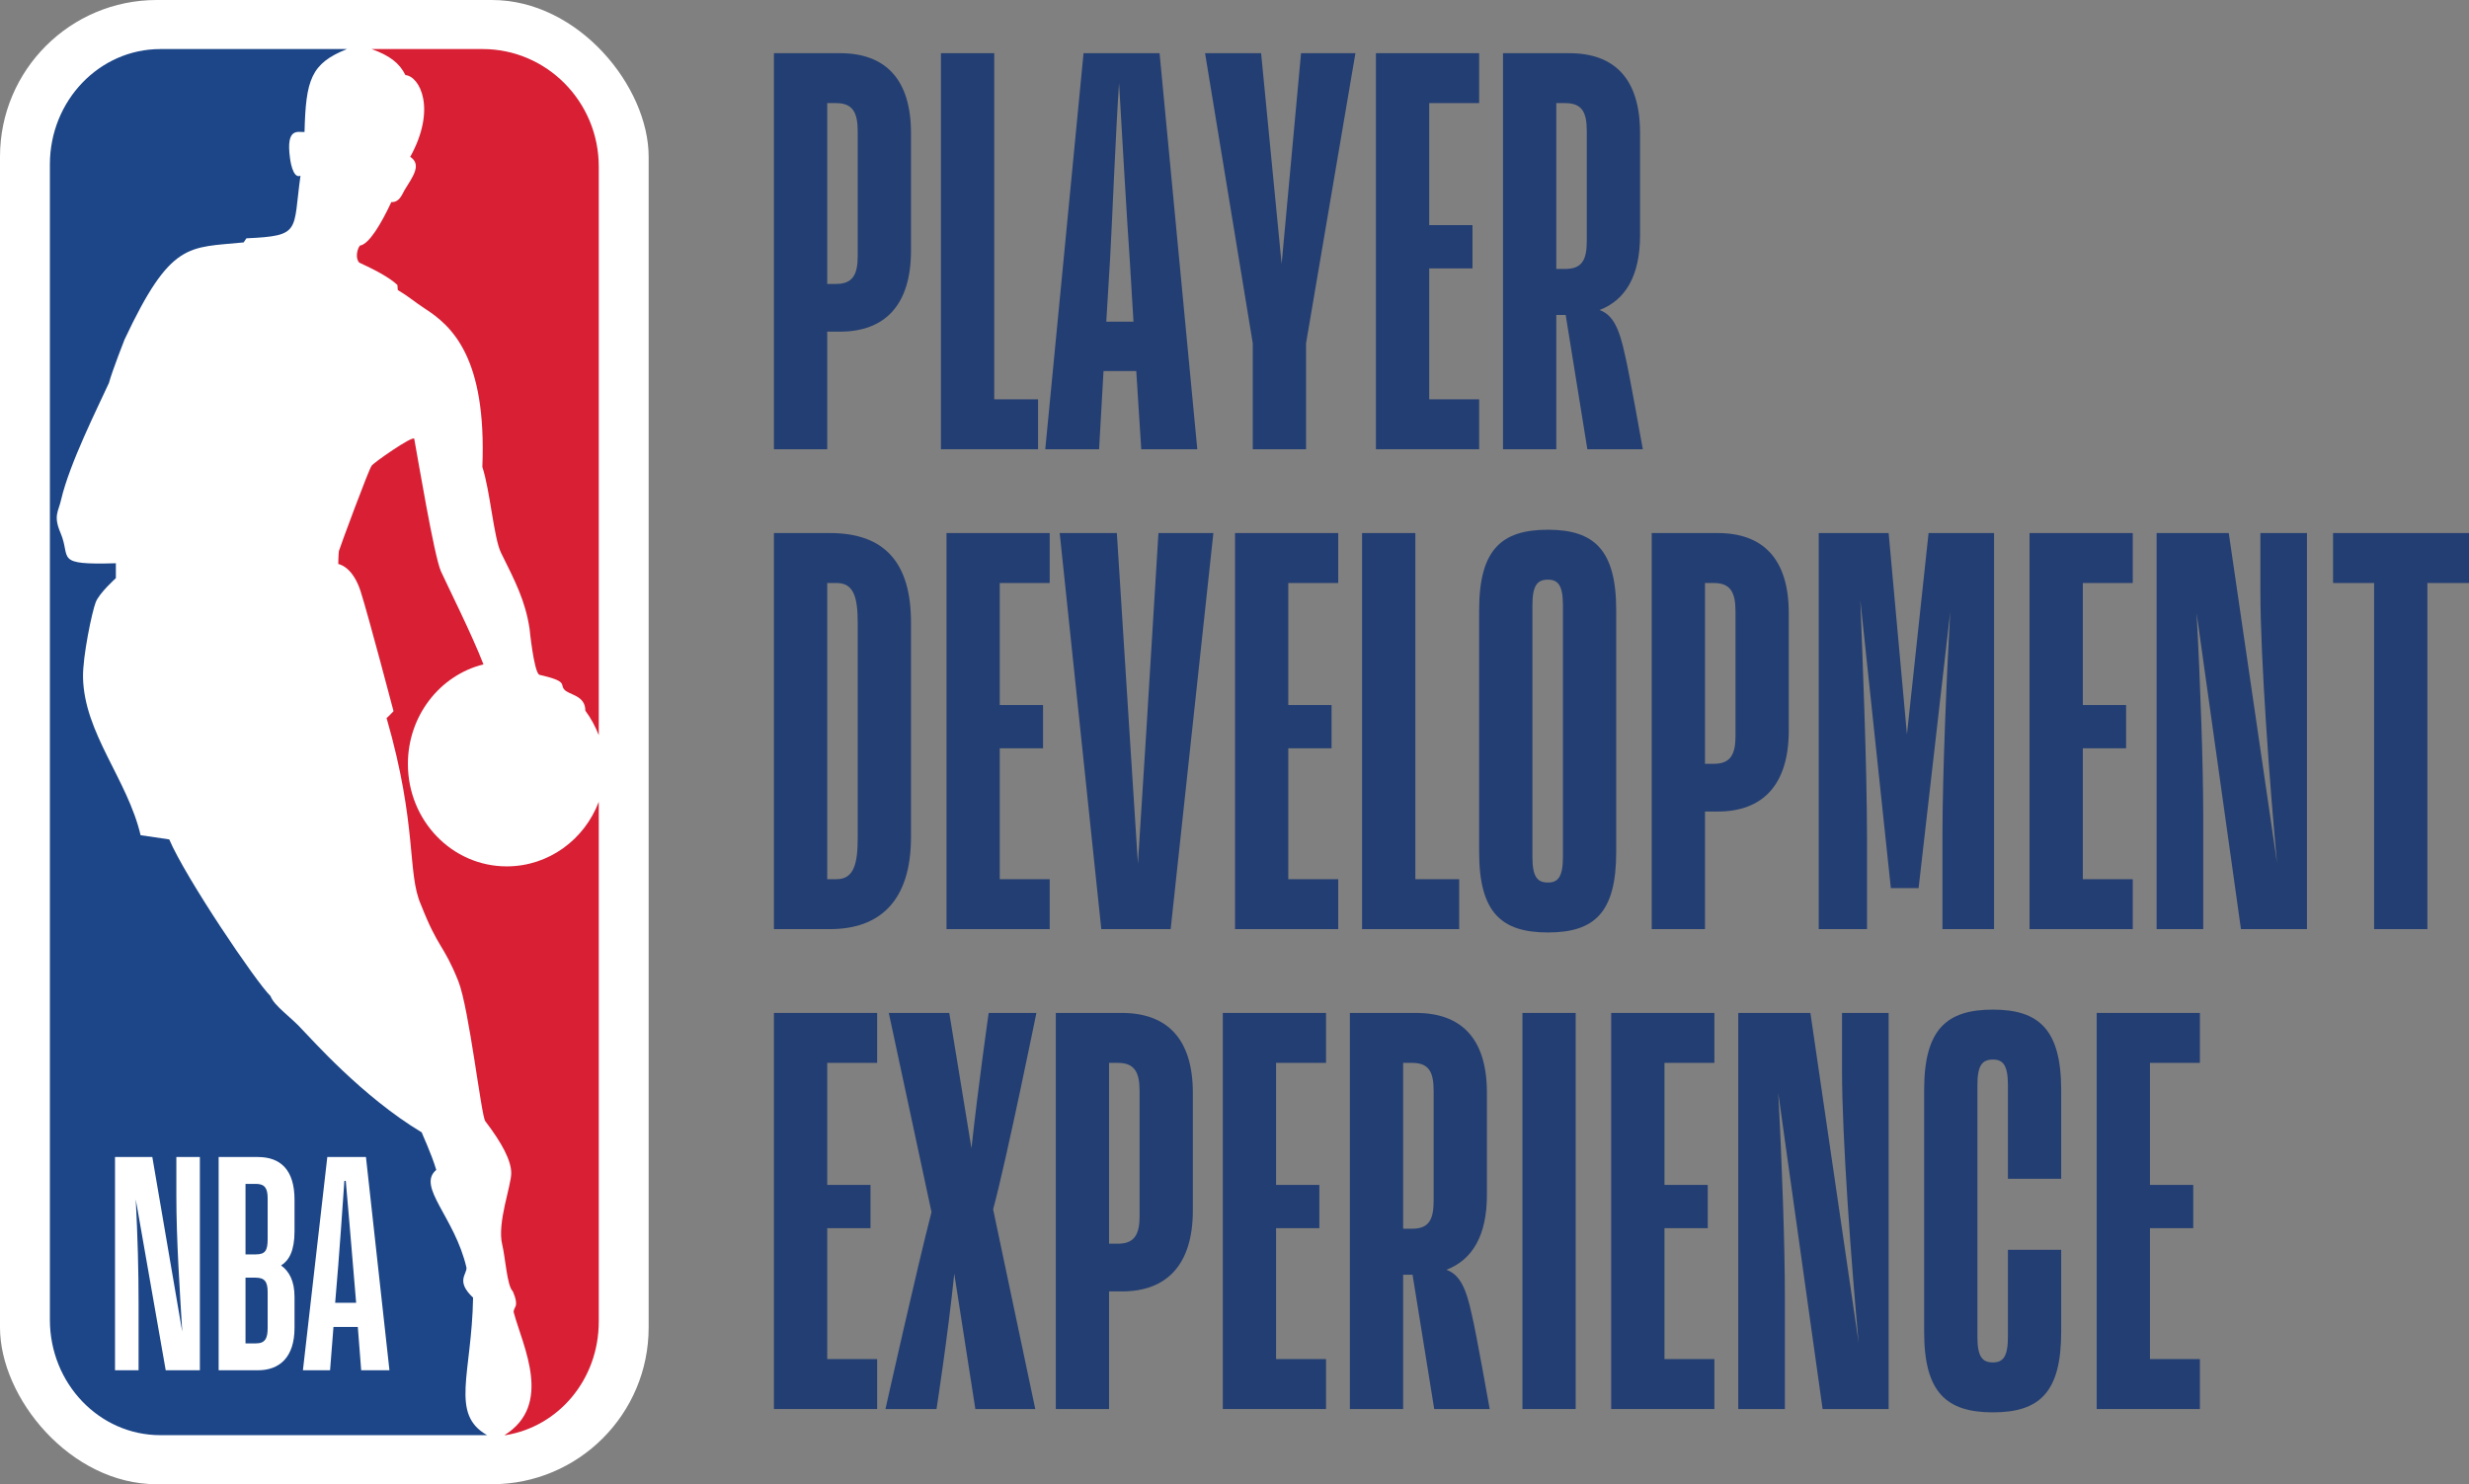
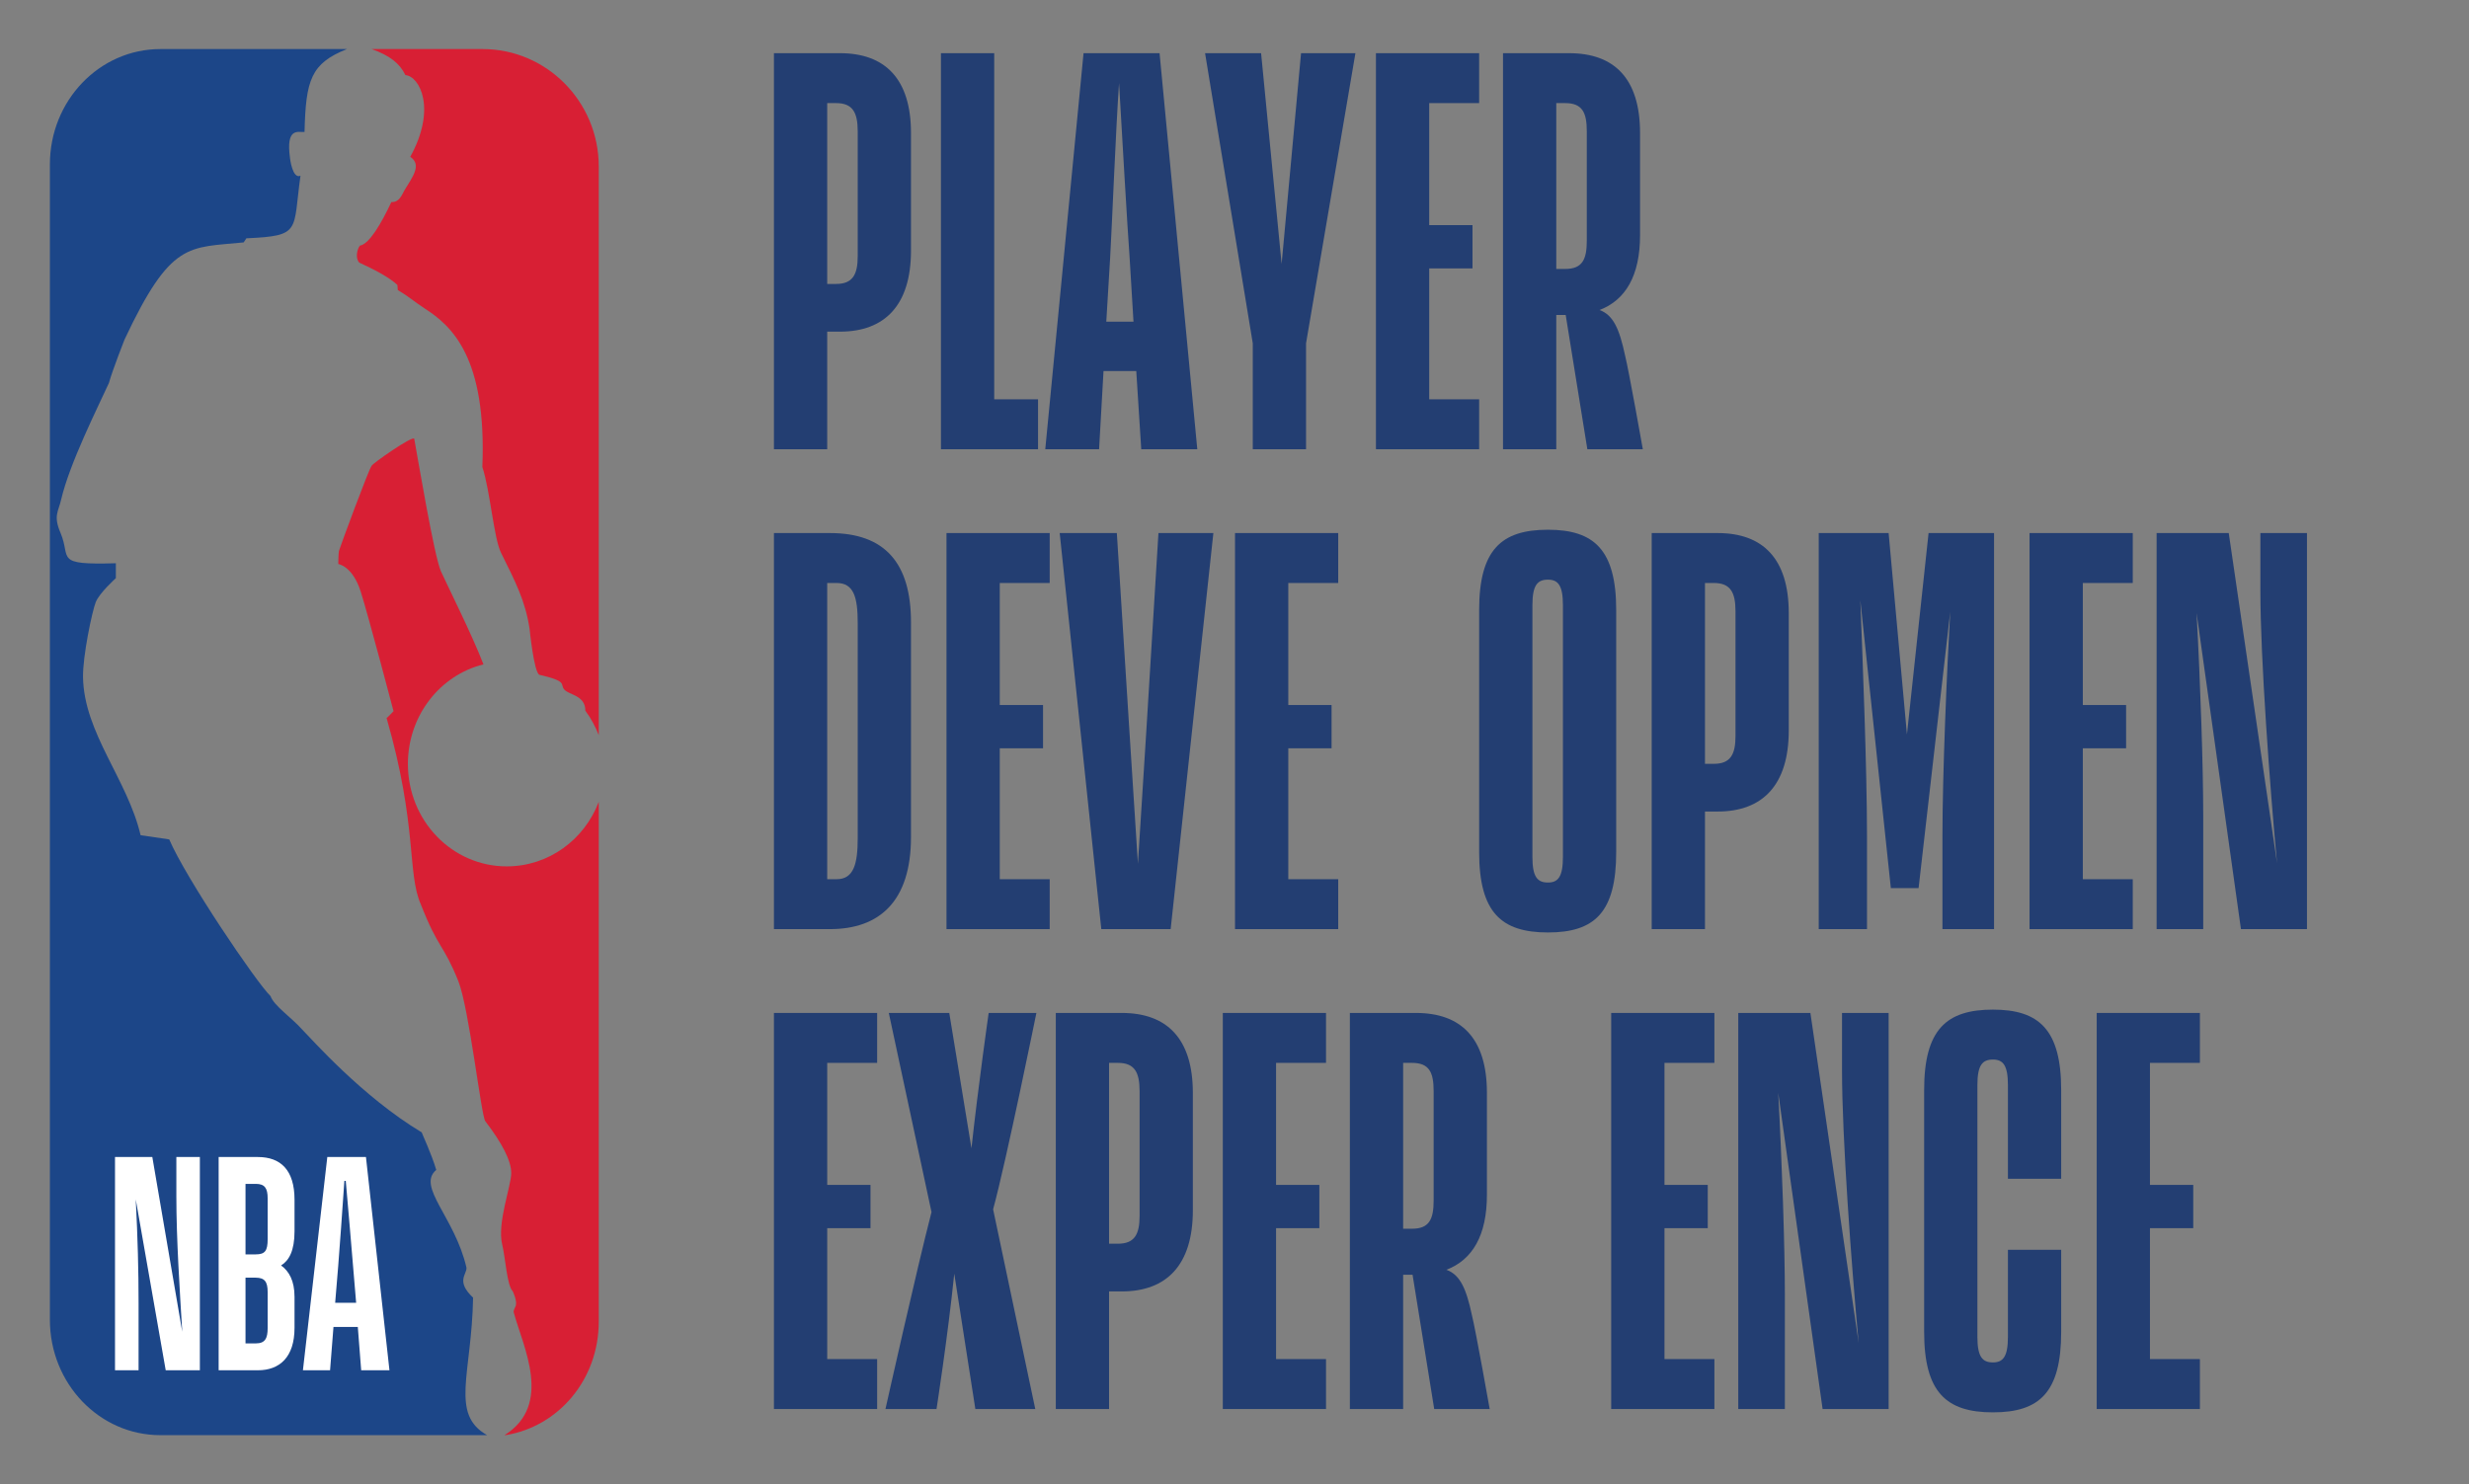
<svg xmlns="http://www.w3.org/2000/svg" width="187.757px" height="112.897px" viewBox="0 0 187.757 112.897" version="1.1">
  <rect x="0" y="0" width="187.757" height="112.897" fill="#808080" stroke="none" />
  <title>NBA PD LOGO</title>
  <g id="Moodboard" stroke="none" stroke-width="1" fill="none" fill-rule="evenodd">
    <g id="nbapd-logo-options" transform="translate(-311, -547.103)">
      <g id="NBA-PD-LOGO" transform="translate(311, 547.103)">
        <g id="PLAYER-DEVELOPMENT-EXPERIENCE" transform="translate(58.855, 4.045)" fill="#233E72" fill-rule="nonzero">
          <path d="M5.021,21.181 C8.439,21.181 10.422,19.156 10.422,15.021 L10.422,6.076 C10.422,1.941 8.439,0 5.021,0 L0,0 L0,30.126 L4.051,30.126 L4.051,21.181 L5.021,21.181 Z M4.726,3.797 C5.992,3.797 6.371,4.515 6.371,5.949 L6.371,15.443 C6.371,16.835 5.992,17.553 4.726,17.553 L4.051,17.553 L4.051,3.797 L4.726,3.797 Z" id="Shape" />
          <polygon id="Path" points="20.084 26.329 16.751 26.329 16.751 0 12.7 0 12.7 30.126 20.084 30.126" />
          <path d="M27.932,30.126 L32.194,30.126 L29.325,0 L23.544,0 L20.633,30.126 L24.726,30.126 L25.063,24.177 L27.553,24.177 L27.932,30.126 Z M25.569,15.527 C25.696,13.375 25.991,5.907 26.244,2.278 C26.455,5.907 26.877,13.249 27.046,15.527 L27.342,20.422 L25.274,20.422 L25.569,15.527 Z" id="Shape" />
          <polygon id="Path" points="44.219 0 40.084 0 38.607 16.034 37.046 0 32.785 0 36.413 22.067 36.413 30.126 40.464 30.126 40.464 22.067" />
          <polygon id="Path" points="53.628 26.329 49.831 26.329 49.831 16.371 53.122 16.371 53.122 13.08 49.831 13.08 49.831 3.797 53.628 3.797 53.628 0 45.78 0 45.78 30.126 53.628 30.126" />
          <path d="M61.856,30.126 L66.075,30.126 C66.075,30.126 65.021,24.177 64.725,22.996 C64.303,21.012 63.839,19.915 62.784,19.536 C64.767,18.776 65.864,16.92 65.864,13.84 L65.864,6.076 C65.864,1.899 63.881,0 60.464,0 L55.443,0 L55.443,30.126 L59.493,30.126 L59.493,19.915 L60.21,19.915 L61.856,30.126 Z M60.168,3.797 C61.476,3.797 61.814,4.515 61.814,5.949 L61.814,14.261 C61.814,15.696 61.476,16.413 60.168,16.413 L59.493,16.413 L59.493,3.797 L60.168,3.797 Z" id="Shape" />
          <path d="M4.262,66.628 C8.017,66.628 10.422,64.519 10.422,59.624 L10.422,43.295 C10.422,38.781 8.439,36.502 4.262,36.502 L0,36.502 L0,66.628 L4.262,66.628 Z M4.768,40.3 C6.076,40.3 6.371,41.397 6.371,43.338 L6.371,59.709 C6.371,61.65 6.076,62.831 4.768,62.831 L4.051,62.831 L4.051,40.3 L4.768,40.3 Z" id="Shape" />
          <polygon id="Path" points="20.97 62.831 17.173 62.831 17.173 52.873 20.464 52.873 20.464 49.582 17.173 49.582 17.173 40.3 20.97 40.3 20.97 36.502 13.122 36.502 13.122 66.628 20.97 66.628" />
          <polygon id="Path" points="33.417 36.502 29.24 36.502 28.312 51.65 27.679 61.65 27.046 51.776 26.076 36.502 21.73 36.502 24.894 66.628 30.169 66.628" />
          <polygon id="Path" points="42.911 62.831 39.114 62.831 39.114 52.873 42.405 52.873 42.405 49.582 39.114 49.582 39.114 40.3 42.911 40.3 42.911 36.502 35.063 36.502 35.063 66.628 42.911 66.628" />
-           <polygon id="Path" points="52.109 62.831 48.776 62.831 48.776 36.502 44.725 36.502 44.725 66.628 52.109 66.628" />
          <path d="M58.86,36.249 C55.316,36.249 53.628,37.768 53.628,42.367 L53.628,60.764 C53.628,65.363 55.316,66.882 58.86,66.882 C62.405,66.882 64.05,65.363 64.05,60.764 L64.05,42.367 C64.05,37.768 62.362,36.249 58.86,36.249 Z M59.999,61.143 C59.999,62.662 59.62,63.084 58.86,63.084 C58.059,63.084 57.679,62.662 57.679,61.143 L57.679,41.987 C57.679,40.468 58.059,40.046 58.86,40.046 C59.62,40.046 59.999,40.468 59.999,41.987 L59.999,61.143 Z" id="Shape" />
          <path d="M71.772,57.683 C75.189,57.683 77.172,55.658 77.172,51.523 L77.172,42.578 C77.172,38.443 75.189,36.502 71.772,36.502 L66.75,36.502 L66.75,66.628 L70.801,66.628 L70.801,57.683 L71.772,57.683 Z M71.476,40.3 C72.742,40.3 73.122,41.017 73.122,42.451 L73.122,51.945 C73.122,53.337 72.742,54.055 71.476,54.055 L70.801,54.055 L70.801,40.3 L71.476,40.3 Z" id="Shape" />
          <path d="M83.122,59.54 C83.122,54.434 82.784,45.954 82.615,41.608 L84.936,63.506 L87.046,63.506 L89.451,42.494 C89.198,46.882 88.86,54.856 88.86,59.54 L88.86,66.628 L92.784,66.628 L92.784,36.502 L87.805,36.502 L86.16,51.818 L84.767,36.502 L79.451,36.502 L79.451,66.628 L83.122,66.628 L83.122,59.54 Z" id="Path" />
          <polygon id="Path" points="103.332 62.831 99.535 62.831 99.535 52.873 102.826 52.873 102.826 49.582 99.535 49.582 99.535 40.3 103.332 40.3 103.332 36.502 95.484 36.502 95.484 66.628 103.332 66.628" />
          <path d="M108.691,57.979 C108.691,54.35 108.48,47.979 108.185,42.578 L111.56,66.628 L116.581,66.628 L116.581,36.502 L113.037,36.502 L113.037,40.89 C113.037,45.996 113.754,55.742 114.303,61.607 L110.632,36.502 L105.147,36.502 L105.147,66.628 L108.691,66.628 L108.691,57.979 Z" id="Path" />
-           <polygon id="Path" points="118.564 40.3 121.687 40.3 121.687 66.628 125.737 66.628 125.737 40.3 128.902 40.3 128.902 36.502 118.564 36.502" />
          <polygon id="Path" points="7.848 99.333 4.051 99.333 4.051 89.375 7.342 89.375 7.342 86.084 4.051 86.084 4.051 76.802 7.848 76.802 7.848 73.004 0 73.004 0 103.131 7.848 103.131" />
          <path d="M15.316,103.131 L19.873,103.131 L16.667,87.941 C17.679,84.228 19.958,73.004 19.958,73.004 L16.329,73.004 C16.329,73.004 15.527,78.616 15.021,83.3 L13.333,73.004 L8.734,73.004 L11.983,88.152 C10.886,92.371 8.481,103.131 8.481,103.131 L12.363,103.131 C12.363,103.131 13.207,97.73 13.713,92.835 L15.316,103.131 Z" id="Path" />
          <path d="M26.455,94.186 C29.873,94.186 31.856,92.16 31.856,88.025 L31.856,79.08 C31.856,74.945 29.873,73.004 26.455,73.004 L21.434,73.004 L21.434,103.131 L25.485,103.131 L25.485,94.186 L26.455,94.186 Z M26.16,76.802 C27.426,76.802 27.806,77.519 27.806,78.954 L27.806,88.447 C27.806,89.84 27.426,90.557 26.16,90.557 L25.485,90.557 L25.485,76.802 L26.16,76.802 Z" id="Shape" />
          <polygon id="Path" points="41.983 99.333 38.185 99.333 38.185 89.375 41.476 89.375 41.476 86.084 38.185 86.084 38.185 76.802 41.983 76.802 41.983 73.004 34.135 73.004 34.135 103.131 41.983 103.131" />
          <path d="M50.211,103.131 L54.43,103.131 C54.43,103.131 53.375,97.181 53.08,96 C52.658,94.017 52.194,92.92 51.139,92.54 C53.122,91.78 54.219,89.924 54.219,86.844 L54.219,79.08 C54.219,74.903 52.236,73.004 48.818,73.004 L43.797,73.004 L43.797,103.131 L47.848,103.131 L47.848,92.92 L48.565,92.92 L50.211,103.131 Z M48.523,76.802 C49.831,76.802 50.168,77.519 50.168,78.954 L50.168,87.266 C50.168,88.7 49.831,89.418 48.523,89.418 L47.848,89.418 L47.848,76.802 L48.523,76.802 Z" id="Shape" />
-           <polygon id="Path" points="56.919 73.004 56.919 103.131 60.97 103.131 60.97 73.004" />
          <polygon id="Path" points="71.518 99.333 67.721 99.333 67.721 89.375 71.012 89.375 71.012 86.084 67.721 86.084 67.721 76.802 71.518 76.802 71.518 73.004 63.67 73.004 63.67 103.131 71.518 103.131" />
          <path d="M76.877,94.481 C76.877,90.852 76.666,84.481 76.371,79.08 L79.746,103.131 L84.767,103.131 L84.767,73.004 L81.223,73.004 L81.223,77.392 C81.223,82.498 81.94,92.245 82.489,98.11 L78.818,73.004 L73.333,73.004 L73.333,103.131 L76.877,103.131 L76.877,94.481 Z" id="Path" />
          <path d="M97.889,91.021 L93.839,91.021 L93.839,97.645 C93.839,99.164 93.459,99.586 92.7,99.586 C91.898,99.586 91.518,99.164 91.518,97.645 L91.518,78.489 C91.518,76.97 91.898,76.549 92.7,76.549 C93.459,76.549 93.839,76.97 93.839,78.489 L93.839,85.62 L97.889,85.62 L97.889,78.869 C97.889,74.27 96.202,72.751 92.7,72.751 C89.155,72.751 87.468,74.27 87.468,78.869 L87.468,97.266 C87.468,101.865 89.155,103.384 92.7,103.384 C96.244,103.384 97.889,101.865 97.889,97.266 L97.889,91.021 Z" id="Path" />
          <polygon id="Path" points="108.438 99.333 104.64 99.333 104.64 89.375 107.932 89.375 107.932 86.084 104.64 86.084 104.64 76.802 108.438 76.802 108.438 73.004 100.59 73.004 100.59 103.131 108.438 103.131" />
        </g>
        <g id="NBA-LOGO">
-           <rect id="Rectangle" fill="#FFFFFF" x="0" y="0" width="49.327" height="112.897" rx="11.92" />
          <path d="M30.223,21.679 L30.249,22.062 C31.05,22.53 31.453,22.912 32.254,23.437 C34.387,24.794 37.015,27.207 36.681,35.52 C37.277,37.332 37.544,40.897 38.097,42.04 C39.204,44.266 39.949,45.712 40.271,47.819 C40.271,47.819 40.594,51.089 41.009,51.325 C43.213,51.828 42.575,52.049 42.898,52.431 C43.242,52.878 44.513,52.855 44.513,54.058 C44.955,54.653 45.28,55.276 45.533,55.92 L45.533,12.666 C45.533,7.735 41.568,3.732 36.707,3.732 L28.263,3.732 C29.62,4.22 30.383,4.797 30.83,5.712 C31.92,5.805 33.217,8.278 31.197,11.929 C32.095,12.531 31.394,13.431 30.754,14.477 C30.565,14.815 30.361,15.409 29.76,15.369 C28.997,17.003 28.067,18.584 27.37,18.681 C27.156,18.948 27.003,19.648 27.323,19.978 C28.349,20.447 29.604,21.083 30.223,21.679" id="Fill-14" fill="#D81F34" />
          <path d="M45.533,60.993 C44.441,63.87 41.718,65.9 38.536,65.9 C34.374,65.9 31.019,62.414 31.019,58.111 C31.019,54.439 33.458,51.355 36.765,50.535 C35.898,48.284 34.07,44.64 33.526,43.446 C33.009,42.258 31.772,34.85 31.503,33.383 C31.443,33.064 28.261,35.297 28.258,35.436 C28.07,35.623 25.867,41.583 25.775,41.906 C25.732,42.108 25.725,42.903 25.725,42.903 C25.725,42.903 26.808,43.042 27.43,44.999 C28.049,46.957 29.926,54.094 29.926,54.094 C29.926,54.094 29.421,54.64 29.395,54.607 C31.772,62.848 30.941,66.392 32.009,68.808 C33.346,72.216 33.705,71.769 34.855,74.632 C35.679,76.717 36.598,84.922 36.906,85.284 C38.19,86.967 38.878,88.287 38.878,89.236 C38.878,90.192 37.793,93.018 38.19,94.664 C38.43,95.632 38.554,97.803 38.989,98.213 C38.989,98.213 39.388,99.03 39.194,99.389 C39.137,99.514 39.02,99.705 39.074,99.854 C39.78,102.443 42.061,106.853 38.366,109.165 L38.443,109.165 C42.478,108.516 45.533,104.928 45.533,100.526 L45.533,60.993 Z" id="Fill-15" fill="#D81F34" />
          <path d="M35.976,98.703 C34.627,97.444 35.529,96.915 35.472,96.419 C34.585,92.578 31.665,90.257 33.175,88.988 C32.802,87.722 32.041,86.129 32.07,86.133 C27.519,83.404 23.643,78.971 22.989,78.32 C22.189,77.414 20.829,76.503 20.575,75.771 C19.48,74.717 14.115,66.772 12.869,63.849 L10.691,63.529 C9.702,59.301 6.394,55.762 6.313,51.525 C6.282,49.924 7.007,46.493 7.279,45.808 C7.543,45.116 8.811,43.976 8.811,43.976 L8.811,42.843 C4.062,42.983 5.426,42.479 4.608,40.548 C4.034,39.217 4.446,38.922 4.651,37.994 C5.288,35.262 7.406,31.046 8.282,29.133 C8.549,28.166 9.466,25.837 9.466,25.837 C13.002,18.31 14.327,18.862 18.529,18.439 L18.737,18.127 C22.947,17.935 22.259,17.605 22.85,13.367 C22.238,13.643 22.055,12.039 22.055,12.039 C21.72,9.629 22.696,10.084 23.158,10.037 C23.256,6.071 23.643,4.825 26.384,3.732 L12.195,3.732 C7.553,3.732 3.794,7.661 3.794,12.506 L3.794,100.387 C3.794,105.236 7.553,109.165 12.195,109.165 L37.044,109.165 C34.201,107.56 35.878,104.504 35.976,98.703" id="Fill-16" fill="#1C4688" />
          <path d="M16.627,104.229 L16.627,88.008 L19.608,88.008 C21.331,88.008 22.397,88.983 22.397,91.255 L22.397,93.663 C22.397,95.141 21.974,95.891 21.374,96.255 C21.974,96.686 22.397,97.413 22.397,98.64 L22.397,101.003 C22.397,103.23 21.27,104.229 19.608,104.229 L16.627,104.229 Z M18.67,97.185 L18.67,102.184 L19.459,102.184 C20.161,102.184 20.354,101.798 20.354,101.025 L20.354,98.277 C20.354,97.482 20.119,97.185 19.437,97.185 L18.67,97.185 Z M18.67,90.051 L18.67,95.414 L19.437,95.414 C20.161,95.414 20.354,95.141 20.354,94.256 L20.354,91.143 C20.354,90.393 20.14,90.051 19.459,90.051 L18.67,90.051 Z M27.21,100.935 L25.359,100.935 L25.1,104.229 L23.036,104.229 L24.89,88.008 L27.829,88.008 L29.616,104.229 L27.467,104.229 L27.21,100.935 Z M26.294,89.822 L26.188,89.822 C26.06,91.776 25.804,95.208 25.719,96.3 L25.488,99.094 L27.083,99.094 L26.848,96.3 C26.763,95.186 26.465,91.799 26.294,89.822 L26.294,89.822 Z M10.538,104.229 L8.746,104.229 L8.746,88.008 L11.583,88.008 L13.859,101.299 C13.668,98.119 13.411,94.279 13.411,91.004 L13.411,88.008 L15.199,88.008 L15.199,104.229 L12.602,104.229 L10.324,91.233 C10.474,94.229 10.538,96.619 10.538,99.116 L10.538,104.229 Z" id="Fill-17" fill="#FFFFFF" />
        </g>
      </g>
    </g>
  </g>
</svg>